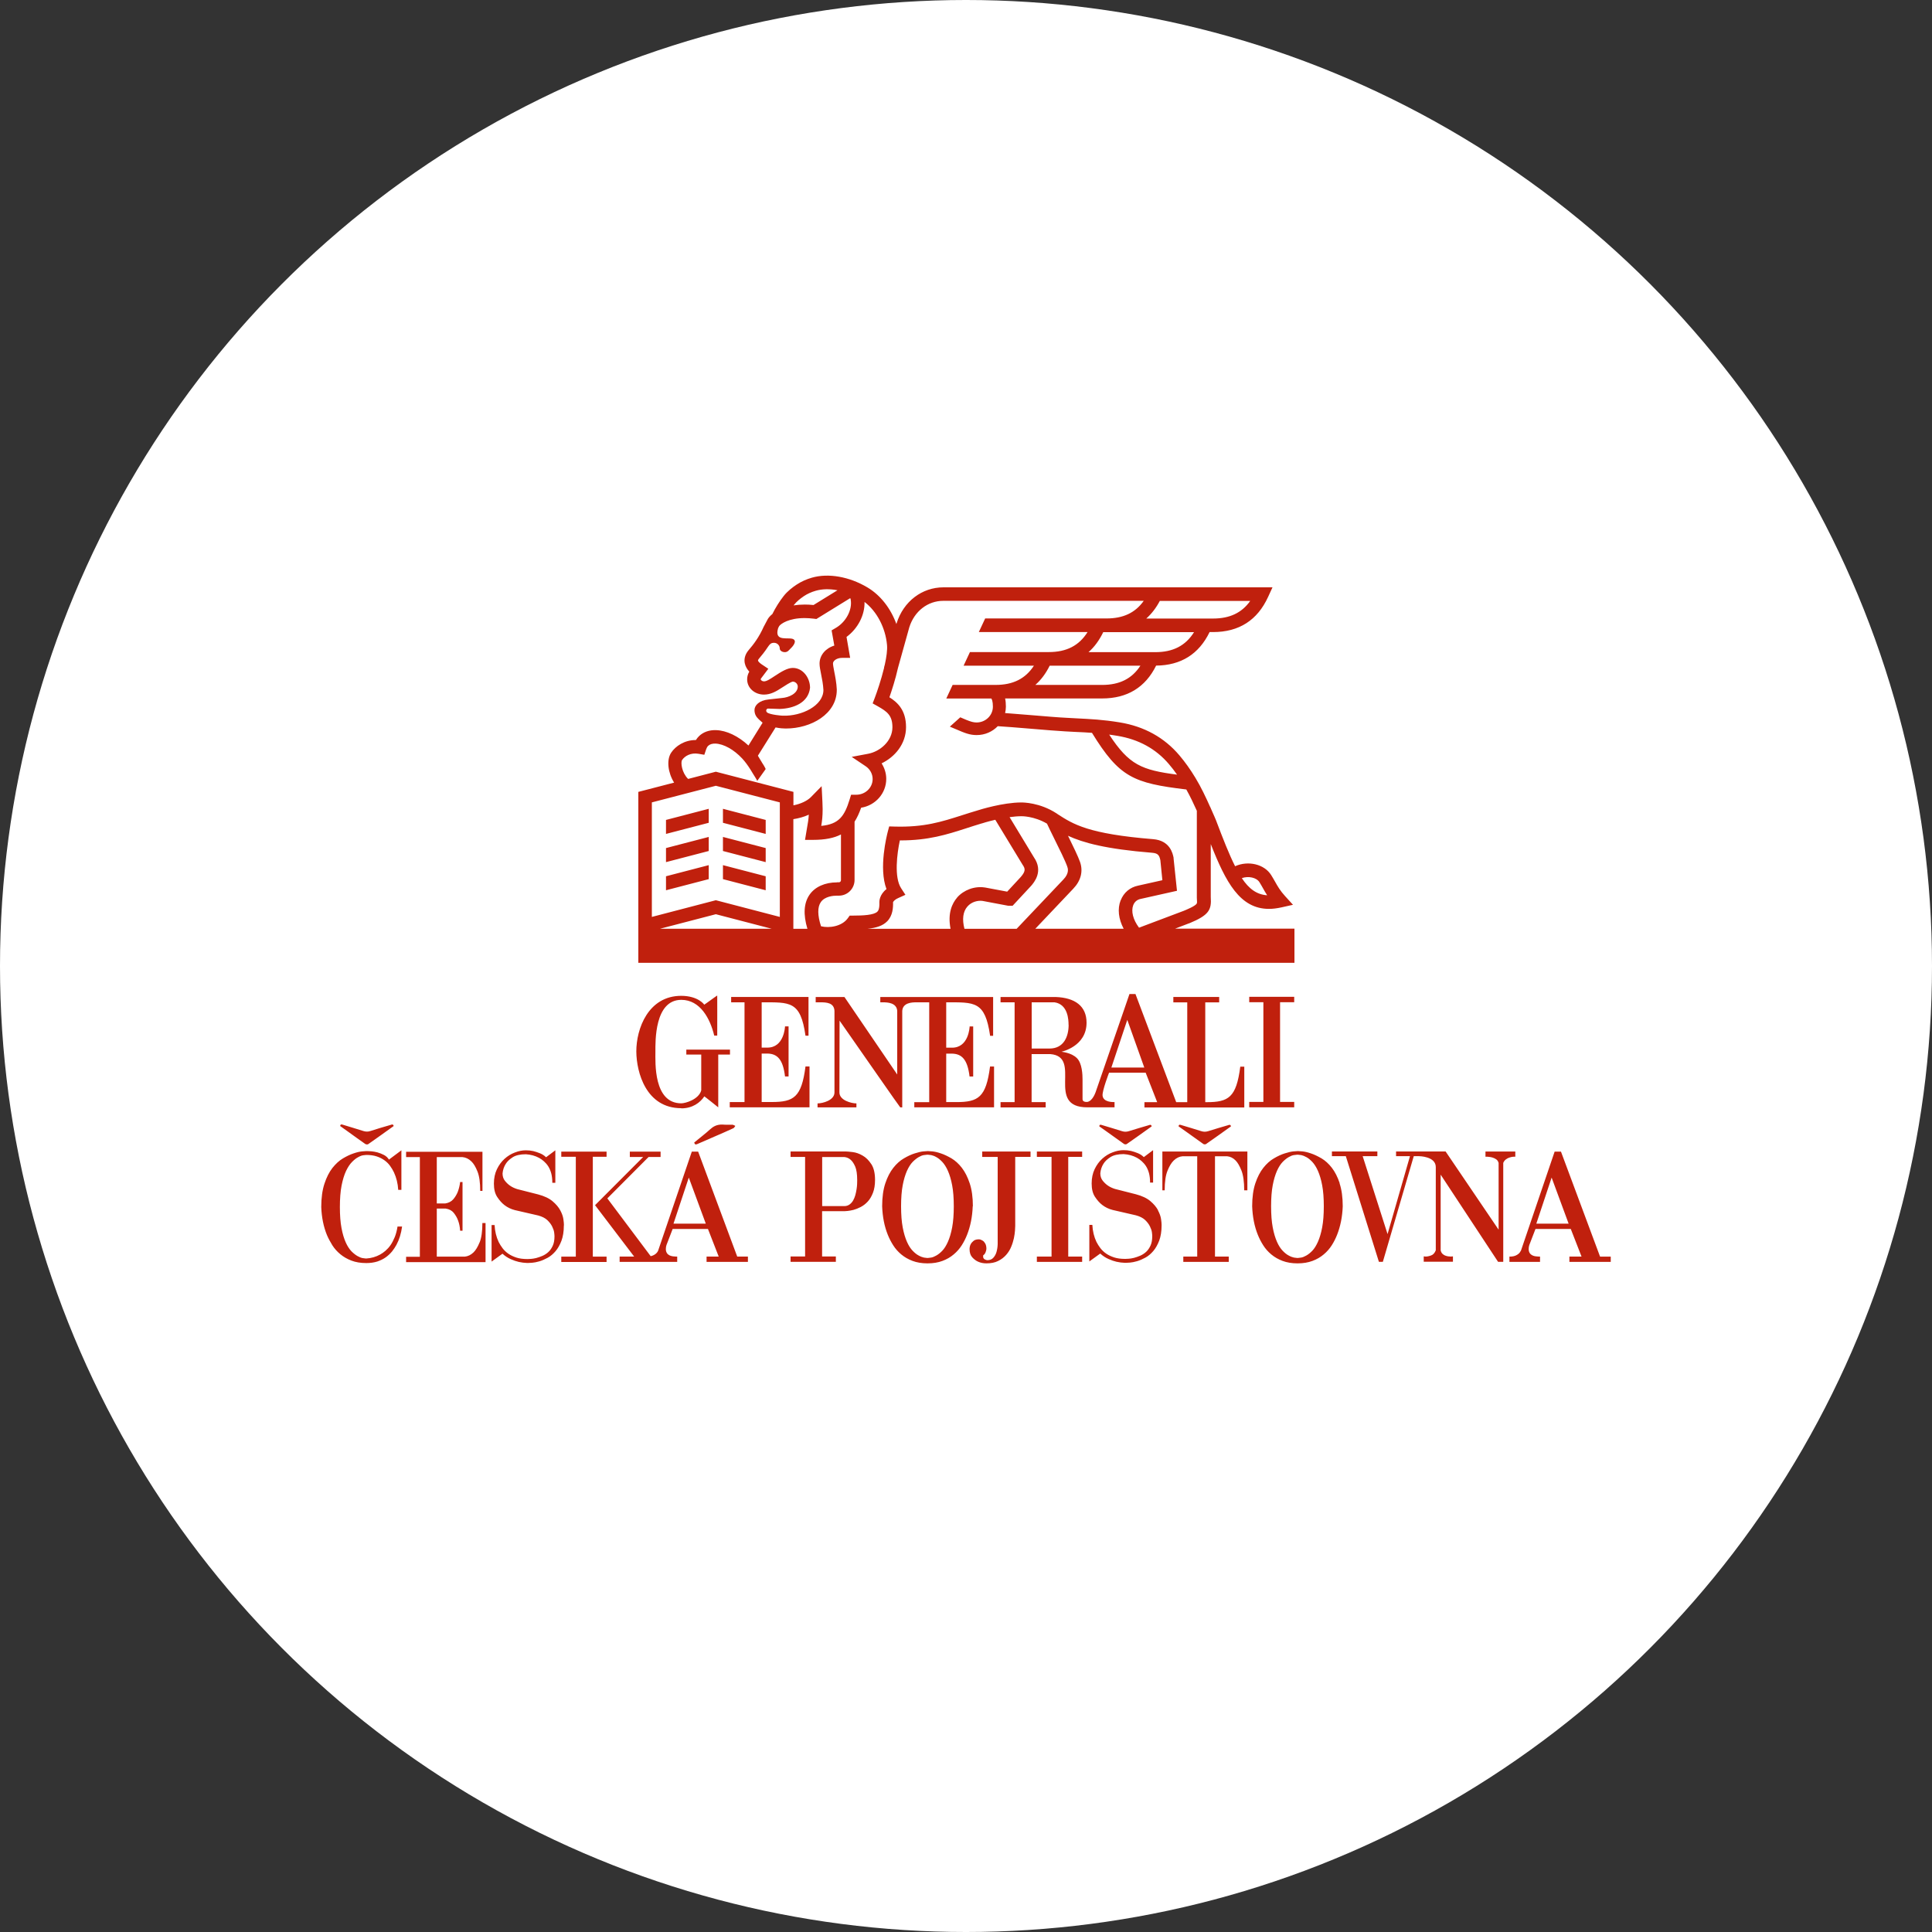
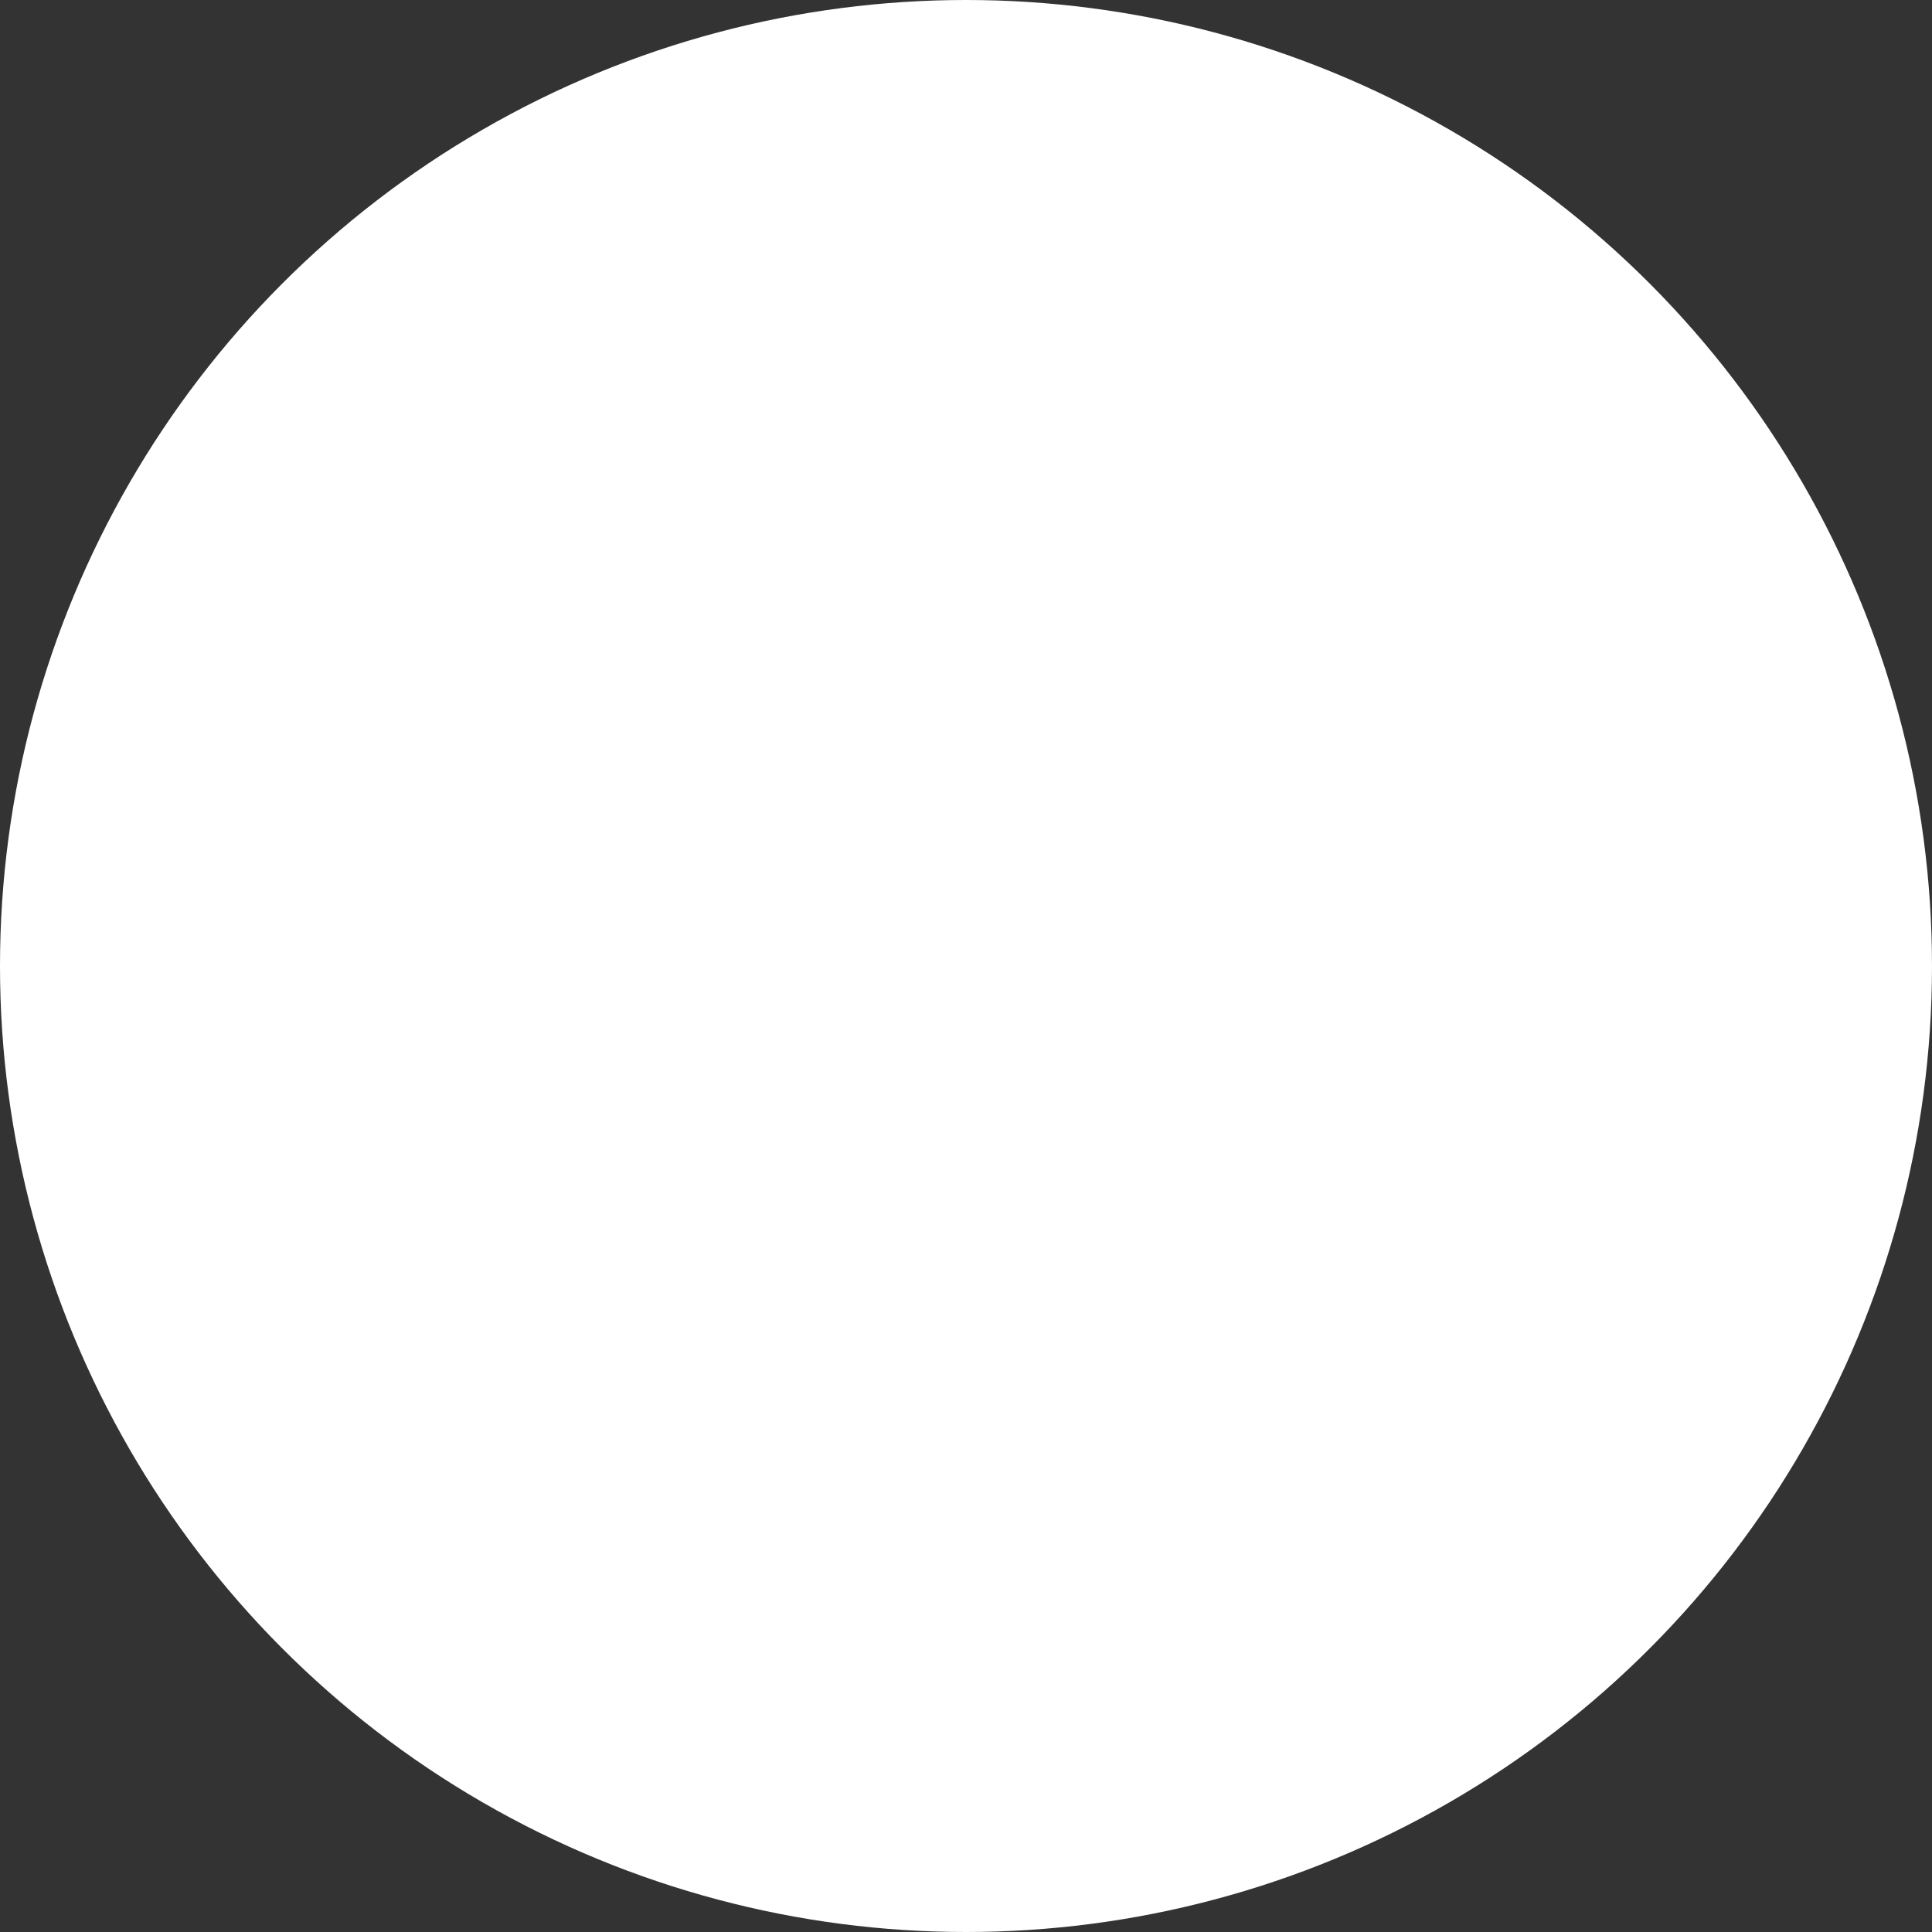
<svg xmlns="http://www.w3.org/2000/svg" viewBox="0 0 250 250">
  <rect x="0" y="0" width="250" height="250" fill="#333333" stroke="none" />
  <g id="pozadi_bila" data-name="pozadi bila">
    <circle cx="125" cy="125" r="125" style="fill: #fff;" />
  </g>
  <g id="grafika">
-     <path d="M104.75,143.29h-10.32v-.68h1.91v-12.91h-1.73v-.69h10.01s0,5.01,0,5.01h-.39c-.64-4.51-1.99-4.32-5.67-4.32v5.86s.7,0,.7,0c2.22,.04,2.32-2.72,2.32-2.75,0,0,.45,.01,.46,0v6.48s-.46,0-.46,0c-.26-2.19-.98-2.93-2.26-2.96h-.76v6.27h1.31c2.84,0,3.85-.61,4.36-4.6h.52v5.28Zm-16.58,.13c1.43,0,2.43-.73,2.97-1.55,0-.02,1.8,1.41,1.8,1.42v-6.83h1.52v-.64h-5.65v.64h1.93v4.64c-.33,1.18-2.06,1.67-2.58,1.67-3.61,0-3.35-5.28-3.35-6.69,0-1.29-.13-6.7,3.35-6.7,2.45,0,3.74,2.44,4.26,4.63h.39c0-.9,.01-5.2,0-5.19,0-.03-1.68,1.21-1.69,1.19,.04,0-.77-1.15-2.97-1.15-4.26,0-5.82,4.25-5.81,7.21,.02,2.71,1.27,7.33,5.81,7.33Zm56.03-.13h-3.48c-5.53,0-.59-6.54-4.8-6.89-.13,0-2.44,0-2.43,0v6.21h1.82v.69h-5.84v-.69h1.82v-12.91h-1.82v-.69h7.12c2.51,.09,4.01,1.17,4.01,3.33,0,3.08-3.24,3.75-3.24,3.75-.03,.03,1.25,.08,2,.84,.67,.67,.72,2.13,.72,2.77v2.45c0,.12-.05,.47,.62,.44,.72-.14,1.06-1.27,1.06-1.23,0-.04,4.41-12.74,4.39-12.73h.78l5.27,13.99h1.43v-12.91h-1.8v-.7h5.93v.7h-1.8v12.91h.17c2.84,0,3.85-.6,4.36-4.59h.52v5.28h-12.92v-.69h1.65s-1.49-3.82-1.49-3.81h-4.74s-.89,2.31-.84,2.95c.08,.89,1.36,.85,1.55,.85v.69Zm-.39-5.15h4.26l-2.2-6.17-2.06,6.17Zm-5.54-5.53c0-.64-.07-2.65-1.81-2.91h-2.96v5.98h2.32c1.81,0,2.46-1.52,2.46-3.07Zm-19.96,10v.68h10.32v-5.28h-.52c-.51,3.99-1.52,4.6-4.36,4.6h-1.31v-6.27h.76c1.27,.03,2,.77,2.26,2.96h.47v-6.48s-.46,0-.46,0c0,.03-.09,2.79-2.32,2.75h-.71v-5.87c3.68,0,5.03-.18,5.68,4.33h.39v-5.02h-14.6v.69h.38c.51,0,1.74,.04,1.81,1.11h0v8.23l-6.83-10.03h-3.72v.69h.62c.73,0,1.76,.03,1.81,1.11v10.55c0,1.03-1.54,1.42-2.19,1.42h0v.51h5.03v-.51c-.64,0-2.2-.39-2.2-1.42l.02-9.29c2.7,3.86,7.81,11.23,7.85,11.22h.26v-12.48c.07-1.08,1.29-1.11,1.81-1.11h1.68v12.92h-1.91Zm49.16-.02h-1.83v-12.9h1.83v-.7h-5.82v.7h1.83v12.9s-1.83,0-1.83,0v.7h5.82v-.7Zm-120.18,5.45c.09,.06,.28,.07,.36,.01,1.11-.77,2.2-1.56,3.29-2.34-.06-.3-.26-.19-.42-.14-.86,.25-1.73,.5-2.58,.78-.32,.11-.61,.1-.93,0-.87-.28-1.74-.53-2.61-.8-.17-.05-.35-.13-.38,.16,.35,.25,.68,.48,1.01,.72,.75,.54,1.49,1.08,2.25,1.61Zm3.79,12.04c-.16,.39-.34,.74-.54,1.03-.2,.29-.43,.54-.66,.74-.24,.2-.47,.37-.7,.49-.54,.3-1.14,.47-1.78,.51h-.06c-.07,0-.2-.02-.4-.05-.2-.03-.42-.12-.67-.26-.25-.14-.51-.34-.79-.62-.27-.28-.52-.66-.74-1.15-.22-.49-.41-1.11-.55-1.86-.14-.75-.21-1.65-.21-2.71s.07-2.03,.22-2.79c.15-.75,.34-1.38,.58-1.89,.24-.5,.5-.89,.78-1.17,.28-.28,.54-.49,.8-.62,.25-.14,.47-.22,.66-.24,.19-.03,.31-.04,.37-.04h.02c.5,0,.95,.06,1.34,.19,.39,.13,.72,.3,1.01,.51,.29,.21,.53,.45,.72,.72,.2,.27,.36,.55,.5,.84,.31,.67,.5,1.42,.55,2.26h.41v-5.12l-1.61,1.2c-.16-.26-.38-.46-.65-.6-.27-.14-.55-.25-.83-.33-.28-.07-.54-.12-.78-.14-.24-.02-.42-.03-.54-.03h-.14c-.05,0-.23,.01-.54,.04-.31,.03-.67,.11-1.1,.26-.43,.14-.89,.36-1.38,.65-.49,.29-.94,.71-1.36,1.24-.42,.54-.76,1.22-1.03,2.04-.27,.82-.41,1.83-.41,3.01,.05,1.35,.3,2.55,.73,3.61,.19,.45,.43,.89,.7,1.33,.28,.44,.62,.82,1.03,1.16,.41,.34,.89,.62,1.44,.83,.55,.21,1.19,.32,1.93,.32,.53,0,1-.07,1.42-.2,.41-.14,.78-.32,1.09-.54,.31-.22,.58-.48,.81-.75,.22-.28,.42-.57,.58-.87,.37-.69,.61-1.48,.73-2.37h-.59c-.08,.52-.2,.97-.36,1.37Zm10.98,.68c-.24,.59-.5,1.02-.79,1.3-.34,.33-.72,.51-1.14,.55h-3.61v-6.22h1.16c.45,.07,.8,.26,1.04,.56,.24,.31,.43,.63,.55,.97,.15,.39,.24,.84,.27,1.33h.31v-6.3h-.31c-.05,.46-.16,.89-.31,1.29-.14,.34-.33,.66-.58,.95-.25,.29-.6,.47-1.05,.54h-1.08v-6h3.33c.42,.04,.8,.22,1.14,.55,.29,.27,.55,.7,.79,1.3,.24,.59,.36,1.43,.36,2.52h.29v-5.06h-9.88v.69h1.78v12.9h-1.78v.69h10.28v-5.06h-.41c0,1.09-.12,1.93-.36,2.52Zm10.91-2.19v-.1c0-.14-.02-.38-.07-.72-.05-.35-.18-.72-.4-1.13-.22-.41-.55-.8-1-1.18-.45-.38-1.07-.67-1.86-.88l-2.71-.69c-.35-.11-.67-.26-.94-.45-.23-.16-.45-.37-.65-.62-.2-.25-.31-.57-.31-.95,.04-.46,.18-.88,.41-1.24,.19-.31,.49-.6,.9-.86,.41-.26,.98-.39,1.71-.39,.64,.04,1.21,.2,1.71,.47,.22,.12,.43,.27,.63,.45,.2,.18,.39,.39,.55,.64,.16,.25,.29,.55,.39,.91,.09,.35,.14,.76,.14,1.22h.39v-4.2l-1.2,.9c-.23-.23-.5-.4-.8-.52-.3-.12-.58-.21-.86-.28-.31-.07-.63-.1-.96-.1-.45,0-.92,.09-1.41,.28-.49,.18-.94,.46-1.34,.82-.4,.36-.73,.81-.99,1.35-.26,.54-.39,1.16-.39,1.87s.14,1.28,.43,1.72c.29,.44,.6,.79,.94,1.05,.39,.3,.84,.52,1.35,.65l3,.69c.52,.14,.91,.34,1.19,.6,.28,.27,.49,.54,.63,.83,.14,.29,.23,.54,.26,.78,.03,.23,.04,.39,.04,.47v.04c0,.46-.07,.86-.22,1.19-.15,.33-.34,.61-.57,.82-.23,.21-.49,.38-.77,.5-.28,.12-.55,.21-.81,.28-.26,.06-.49,.1-.68,.11-.2,.01-.34,.02-.42,.02h-.06c-.53,0-1-.06-1.4-.19-.4-.13-.75-.3-1.04-.5-.29-.2-.54-.44-.74-.7-.2-.27-.37-.53-.51-.81-.31-.65-.49-1.39-.53-2.2h-.39v4.73l1.41-1.02c.33,.3,.68,.53,1.06,.7,.38,.17,.73,.29,1.04,.36,.37,.08,.73,.13,1.1,.14h.08c.11,0,.3-.01,.56-.03s.57-.08,.92-.18c.35-.1,.71-.26,1.08-.46,.37-.2,.71-.49,1.02-.85,.31-.36,.56-.81,.77-1.35,.2-.54,.31-1.19,.31-1.97Zm3.74-8.88h1.78v-.67h-5.86v.67h1.88v12.92h-1.88v.69h5.86v-.69h-1.78v-12.92Zm15.24-3.61c-.67,.62-1.4,1.16-2.12,1.76,.07,.25,.17,.3,.4,.2,.79-.35,1.58-.69,2.37-1.03,.77-.33,1.54-.67,2.3-1.02,.11-.05,.17-.2,.25-.3-.12-.05-.24-.14-.36-.15-.37-.02-.74,.02-1.1-.01-.66-.06-1.23,.08-1.74,.56Zm3.44,16.52h1.39v.69h-5.35v-.69h1.57l-1.39-3.57h-4.57l-.8,2.08c-.05,.16-.08,.33-.08,.51,0,.22,.05,.39,.14,.53,.09,.14,.21,.23,.35,.3,.14,.06,.28,.1,.43,.12,.15,.02,.27,.03,.37,.03h.18v.69h-7.45v-.69h1.88l-5.06-6.65,6.23-6.24h-1.73v-.69h3.98v.69h-1.55l-5.34,5.36,5.61,7.48c.8-.18,.97-.74,.97-.74l4.35-12.79h.82l5.06,13.59Zm-4.06-4.26l-2.2-5.96-1.98,5.96h4.18Zm57.29-12.73c-.84,.25-1.69,.49-2.53,.76-.32,.1-.6,.1-.91,0-.85-.27-1.7-.52-2.56-.78-.16-.05-.35-.13-.37,.16,.35,.25,.67,.47,.99,.7,.73,.53,1.47,1.06,2.21,1.58,.08,.06,.27,.07,.35,.01,1.08-.75,2.16-1.52,3.23-2.29-.06-.29-.26-.19-.41-.14Zm10.26,0c-.84,.25-1.69,.49-2.53,.76-.32,.1-.6,.1-.91,0-.85-.27-1.7-.52-2.56-.78-.16-.05-.35-.13-.37,.16,.35,.25,.67,.47,.99,.7,.73,.53,1.47,1.06,2.21,1.58,.08,.06,.27,.07,.35,.01,1.08-.75,2.16-1.52,3.23-2.29-.06-.29-.26-.19-.41-.14Zm-46.13,5.03c.32,.49,.48,1.17,.48,2.04,0,.65-.09,1.21-.27,1.67-.18,.46-.4,.84-.68,1.14-.28,.3-.58,.53-.91,.7-.33,.17-.64,.29-.93,.37-.29,.07-.55,.12-.77,.14-.22,.02-.35,.03-.41,.03h-2.88v5.86h1.78v.69h-5.86v-.69h1.88v-12.88h-1.88v-.71h7.12c.19,0,.5,.03,.92,.08,.42,.05,.85,.2,1.28,.45,.43,.24,.8,.61,1.12,1.1Zm-1.83,2.04c0-.75-.09-1.32-.25-1.71-.17-.39-.36-.69-.58-.88-.24-.22-.52-.34-.84-.37h-2.86v6.35h2.86c.26,0,.48-.07,.67-.2,.19-.14,.35-.31,.47-.52,.12-.21,.22-.45,.29-.7,.07-.26,.12-.51,.16-.76,.04-.24,.06-.47,.07-.66,0-.2,.01-.34,.01-.44v-.1Zm14.95,3.41c-.05,1.37-.3,2.6-.73,3.69-.18,.46-.41,.92-.69,1.36s-.63,.84-1.04,1.18c-.41,.35-.89,.63-1.45,.84-.56,.21-1.2,.32-1.94,.32s-1.38-.11-1.94-.32c-.56-.21-1.04-.49-1.46-.84-.42-.35-.76-.74-1.04-1.18-.28-.44-.51-.89-.7-1.36-.44-1.09-.68-2.32-.73-3.69,0-1.17,.14-2.16,.41-2.97,.27-.81,.62-1.48,1.04-2.01,.42-.53,.88-.94,1.37-1.22,.49-.29,.95-.5,1.39-.64,.44-.14,.81-.23,1.13-.26,.32-.03,.51-.04,.56-.04h.04c.05,0,.24,.01,.55,.04,.31,.03,.68,.11,1.11,.26,.43,.14,.88,.36,1.37,.64,.48,.29,.93,.69,1.34,1.22,.41,.53,.75,1.2,1.02,2.01,.27,.81,.41,1.8,.41,2.97Zm-2.45,0c0-1.06-.07-1.97-.21-2.71-.14-.75-.33-1.37-.55-1.87-.22-.5-.47-.88-.73-1.16-.27-.28-.52-.49-.77-.62-.24-.14-.47-.22-.66-.26-.2-.03-.34-.05-.42-.05h-.12c-.08,0-.22,.02-.42,.05-.2,.03-.42,.12-.66,.26-.24,.14-.5,.34-.78,.62-.27,.28-.52,.67-.74,1.16-.22,.5-.41,1.12-.55,1.86-.14,.74-.21,1.65-.21,2.72s.07,1.99,.21,2.73c.14,.75,.33,1.37,.55,1.87,.22,.5,.47,.88,.74,1.16,.27,.28,.53,.49,.79,.62,.25,.14,.48,.22,.67,.26,.2,.03,.33,.05,.4,.05h.12c.08,0,.22-.02,.41-.05,.19-.03,.41-.12,.66-.26,.25-.14,.51-.34,.78-.62,.27-.28,.51-.67,.73-1.16,.22-.5,.41-1.12,.55-1.87,.14-.75,.21-1.66,.21-2.73Zm10.75-6.39h1.9v12.9h-1.9v.69h5.86v-.69h-1.8v-12.9h1.8v-.69h-5.86v.69Zm15.68,6.9c-.22-.41-.55-.8-1-1.18-.45-.38-1.07-.67-1.86-.88l-2.71-.69c-.35-.11-.67-.26-.94-.45-.23-.16-.45-.37-.65-.62-.2-.25-.31-.57-.31-.95,.04-.46,.18-.88,.41-1.24,.19-.31,.49-.6,.9-.86,.41-.26,.98-.39,1.71-.39,.64,.04,1.21,.2,1.71,.47,.22,.12,.43,.27,.63,.45,.2,.18,.39,.39,.55,.64,.16,.25,.29,.55,.39,.91,.09,.35,.14,.76,.14,1.22h.39v-4.2l-1.2,.9c-.23-.23-.5-.4-.8-.52-.3-.12-.58-.21-.86-.28-.31-.07-.63-.1-.96-.1-.45,0-.92,.09-1.41,.28-.49,.18-.94,.46-1.34,.82-.4,.36-.73,.81-.99,1.35-.26,.54-.39,1.16-.39,1.87s.14,1.28,.43,1.72c.29,.44,.6,.79,.94,1.05,.39,.3,.84,.52,1.35,.65l3,.69c.52,.14,.91,.34,1.19,.6,.28,.27,.49,.54,.63,.83,.14,.29,.23,.54,.26,.78,.03,.23,.04,.39,.04,.47v.04c0,.46-.07,.86-.22,1.19-.15,.33-.34,.61-.57,.82-.23,.21-.49,.38-.77,.5-.28,.12-.55,.21-.81,.28-.26,.06-.49,.1-.68,.11-.2,.01-.34,.02-.42,.02h-.06c-.53,0-1-.06-1.4-.19-.4-.13-.75-.3-1.04-.5-.29-.2-.54-.44-.74-.7-.2-.27-.37-.53-.51-.81-.31-.65-.49-1.39-.53-2.2h-.39v4.73l1.41-1.02c.33,.3,.68,.53,1.06,.7,.38,.17,.73,.29,1.04,.36,.37,.08,.73,.13,1.1,.14h.08c.11,0,.3-.01,.56-.03s.57-.08,.92-.18c.35-.1,.71-.26,1.08-.46s.71-.49,1.02-.85c.31-.36,.56-.81,.77-1.35,.2-.54,.31-1.19,.31-1.97v-.1c0-.14-.02-.38-.07-.72-.05-.35-.18-.72-.4-1.13Zm.55-2.57h.31c0-1.1,.12-1.95,.37-2.55,.24-.6,.51-1.03,.8-1.31,.34-.33,.72-.51,1.14-.55h1.9v12.98h-1.8v.69h5.88v-.69h-1.78v-12.98h1.57c.41,.04,.78,.22,1.1,.55,.27,.27,.52,.71,.76,1.31,.23,.6,.35,1.45,.35,2.55h.41v-5.02h-11v5.02Zm22.94-.91c.27,.81,.41,1.8,.41,2.97-.05,1.37-.3,2.6-.73,3.69-.18,.46-.41,.92-.69,1.36s-.63,.84-1.04,1.18c-.41,.35-.89,.63-1.45,.84-.56,.21-1.2,.32-1.94,.32s-1.38-.11-1.94-.32c-.56-.21-1.04-.49-1.46-.84-.42-.35-.76-.74-1.04-1.18-.28-.44-.51-.89-.7-1.36-.44-1.09-.68-2.32-.73-3.69,0-1.17,.14-2.16,.41-2.97,.27-.81,.62-1.48,1.04-2.01s.88-.94,1.37-1.22c.49-.29,.95-.5,1.39-.64s.81-.23,1.13-.26c.32-.03,.51-.04,.56-.04h.04c.05,0,.24,.01,.55,.04,.31,.03,.68,.11,1.11,.26,.43,.14,.88,.36,1.37,.64,.48,.29,.93,.69,1.34,1.22,.41,.53,.75,1.2,1.02,2.01Zm-2.04,2.97c0-1.06-.07-1.97-.21-2.71-.14-.75-.33-1.37-.55-1.87-.22-.5-.47-.88-.73-1.16-.27-.28-.52-.49-.77-.62-.25-.14-.47-.22-.66-.26-.2-.03-.34-.05-.42-.05h-.12c-.08,0-.22,.02-.42,.05-.2,.03-.42,.12-.66,.26-.25,.14-.5,.34-.78,.62-.27,.28-.52,.67-.74,1.16-.22,.5-.41,1.12-.55,1.86-.14,.74-.21,1.65-.21,2.72s.07,1.99,.21,2.73c.14,.75,.33,1.37,.55,1.87,.22,.5,.47,.88,.74,1.16,.27,.28,.53,.49,.79,.62,.25,.14,.48,.22,.67,.26,.2,.03,.33,.05,.4,.05h.12c.08,0,.22-.02,.41-.05,.19-.03,.41-.12,.66-.26,.25-.14,.51-.34,.78-.62,.27-.28,.51-.67,.73-1.16,.22-.5,.41-1.12,.55-1.87,.14-.75,.21-1.66,.21-2.73Zm24.7-6.41h.08v-.67h-3.86v.67h.1c.08,0,.2,0,.36,.02,.16,.01,.32,.05,.49,.1,.17,.05,.33,.14,.47,.24,.14,.11,.23,.26,.28,.45v8.63l-6.86-10.12h-3.44s0,0,0,0h-2.97v.61h1.8l-2.9,10.08-3.22-10.08h1.9v-.61h-5.88v.61h1.8l4.28,13.67h.51l4-13.67h.69s2.16,.01,2.16,1.41v10.77c-.14,.35-.34,.58-.62,.67-.28,.1-.51,.14-.7,.14-.03,0-.06,0-.09-.01-.03,0-.06-.01-.09-.01h-.06v.69h3.78v-.69h-.08s-.06,0-.09,.01c-.03,0-.07,.01-.11,.01-.1,0-.21-.01-.35-.03-.14-.02-.27-.06-.4-.11-.13-.05-.24-.14-.35-.24-.1-.11-.17-.25-.21-.43v-9.79l7.43,11.28h.67v-12.8c.08-.19,.19-.34,.34-.45,.14-.11,.29-.19,.45-.24,.16-.05,.3-.09,.43-.1,.13-.01,.23-.02,.3-.02Zm12.43,12.92v.69h-5.35v-.69h1.57l-1.39-3.57h-4.57l-.8,2.08c-.05,.16-.08,.33-.08,.51,0,.22,.05,.39,.14,.53,.09,.14,.21,.23,.35,.3s.28,.1,.43,.12c.15,.02,.27,.03,.37,.03h.18v.69h-3.96v-.69h.1c.07,0,.16,0,.29-.02,.12-.01,.25-.05,.39-.1,.14-.05,.27-.14,.4-.24,.13-.11,.23-.25,.32-.43l4.35-12.79h.82l5.06,13.59h1.39Zm-5.45-4.26l-2.2-5.96-1.98,5.96h4.18Zm-75.86-8.63h1.98v11.28c-.01,.38-.07,.73-.16,1.04-.08,.27-.21,.51-.4,.72-.18,.21-.45,.32-.79,.32-.1-.01-.18-.04-.27-.08-.07-.03-.13-.07-.18-.13-.05-.06-.08-.13-.08-.21v-.2c.08-.05,.15-.13,.21-.21,.06-.09,.11-.18,.13-.28,.04-.11,.07-.22,.08-.35,0-.29-.05-.51-.14-.68-.1-.17-.2-.3-.33-.38-.15-.1-.31-.16-.47-.18-.31,0-.55,.06-.71,.19-.16,.13-.29,.27-.37,.42-.1,.18-.15,.39-.16,.63,0,.48,.12,.84,.35,1.09,.23,.25,.48,.44,.75,.56,.33,.15,.69,.22,1.08,.22,.6,0,1.11-.1,1.52-.31,.41-.2,.76-.47,1.04-.79,.28-.32,.5-.67,.65-1.05,.16-.38,.27-.75,.35-1.11,.07-.36,.12-.69,.14-.98,.02-.29,.03-.5,.03-.62v-8.92h1.98v-.69h-6.25v.69Zm40.36-25.12H82.6v-22.12l4.63-1.2c-.79-1.26-1.01-2.91-.39-3.86,.57-.87,1.74-1.65,3.18-1.65h.03c.12-.19,.26-.37,.42-.52,.56-.53,1.32-.79,2.19-.76,1.36,.04,2.89,.78,4.19,1.99l1.83-2.95-.44-.39-.13-.13c-.2-.2-.48-.53-.48-1.12s.59-1.25,1.83-1.37l1.73-.19c.85-.06,2.04-.56,2.04-1.48,0-.34-.31-.64-.64-.64-.27,.03-1.08,.57-1.39,.77-.76,.5-1.47,.91-2.34,.91-1.2,0-2.18-.85-2.18-1.97,0-.34,.09-.68,.26-.97l.02-.03c-.26-.28-.5-.65-.59-1.1-.08-.42-.05-1.05,.53-1.72,.58-.67,1.32-1.63,1.93-3.01l.03-.05,.51-.96c.13-.2,.32-.41,.57-.61,.39-.79,.91-1.63,1.46-2.33,.5-.64,1.19-1.16,1.68-1.48,.57-.38,1.28-.7,1.98-.9,2.14-.61,4.82-.14,7.18,1.26,1.7,1.01,3.02,2.72,3.75,4.74l.03-.1c.89-2.82,3.27-4.65,6.07-4.65h42.57l-.57,1.24c-1.38,3.02-3.77,4.55-7.12,4.55h-.45c-1.38,2.85-3.7,4.31-6.92,4.34-1.39,2.82-3.74,4.25-6.98,4.25h-12.56c.07,.31,.1,.66,.1,1.05,0,.29-.04,.57-.1,.84,.96,.07,2.19,.17,3.38,.27,1.77,.15,3.6,.3,4.49,.34,.45,.02,.88,.05,1.28,.07,1.96,.1,3.5,.17,5.69,.53,3.16,.52,5.75,1.95,7.71,4.26,.73,.86,1.41,1.81,2.08,2.92,.74,1.22,1.35,2.52,1.93,3.82h.03v.06c.16,.37,.33,.74,.49,1.11l.2,.47c.93,2.46,1.71,4.45,2.48,5.97,1.69-.76,3.79-.27,4.67,1.15,.19,.3,.34,.57,.49,.83,.36,.64,.67,1.19,1.32,1.9l1.01,1.11-1.47,.33c-.59,.13-1.13,.2-1.64,.2-3.76,0-5.59-3.46-7.53-8.39v6.85c.12,1.69-.24,2.35-2.79,3.41h-.03s-1.8,.69-1.8,.69h15.45v4.41Zm-6.79-10.96c.93,1.4,1.94,2.13,3.28,2.22-.2-.31-.37-.6-.54-.91-.14-.25-.28-.5-.45-.77-.38-.62-1.43-.84-2.29-.54Zm-17.16-18.57c2.57,3.91,4.18,4.58,8.78,5.18-.34-.49-.69-.94-1.05-1.36-1.68-1.98-3.92-3.21-6.66-3.66-.37-.06-.73-.12-1.07-.16Zm4.04-8.92h-11.74c-.5,1.01-1.12,1.84-1.86,2.49h8.64c2.26,0,3.86-.8,4.96-2.49Zm6.94-4.34h-11.75c-.51,1.05-1.14,1.92-1.91,2.59h8.64c2.3,0,3.92-.83,5.02-2.59Zm-6.19-1.76h8.64c2.16,0,3.72-.73,4.82-2.28h-11.7c-.48,.91-1.07,1.67-1.75,2.28Zm-45.64-1.7c.44-.07,.93-.11,1.46-.11,.37,0,.74,.02,1.13,.06l3.1-1.91c-1.01-.19-1.98-.18-2.83,.07-.53,.15-1.08,.4-1.5,.68-.54,.36-.99,.75-1.26,1.1-.03,.04-.06,.08-.1,.12Zm-3.53,13.58c-.02,.09,.04,.21,.11,.27,.37,.3,1.9,.42,2,.42h.06c2.4,.08,5.23-1.28,5.23-3.33-.04-.71-.17-1.42-.3-2.04-.11-.56-.2-1-.2-1.37,0-1.08,.78-1.99,1.91-2.33l-.35-1.97,.53-.31c1.33-.77,2.17-2.34,1.94-3.67v-.03s-.02-.07-.06-.16l-4.38,2.7-.31-.04c-.42-.05-.83-.08-1.22-.08-2.06,0-3.06,.74-3.28,1.03l-.14,.27c-.58,1.92,1.51,1.05,2.03,1.47,.46,.37-.41,1.16-.41,1.16-.22,.22-.39,.48-.75,.48s-.66-.21-.66-.48c0-.4-.33-.73-.74-.73s-.56,.19-.8,.54c-.4,.61-.8,1.1-1.14,1.5-.04,.04-.15,.18-.13,.26,.03,.16,.31,.38,.49,.5l.84,.56-.97,1.29s-.01,.04-.01,.06c0,.13,.19,.28,.42,.28,.34,0,.8-.3,1.37-.68,.88-.58,1.66-1.06,2.36-1.06,1.3,0,2.23,1.27,2.23,2.57-.21,1.92-2.09,2.68-3.93,2.74l-1.51-.05c-.1,0-.2,.09-.23,.21Zm-10.09,8.87l3.57-.93,10.04,2.61v1.74c.93-.18,1.77-.57,2.25-1.05l1.4-1.43,.1,2c0,.19,.03,.77,.03,.98,0,.89-.07,1.51-.18,2.16,2.3-.22,3.01-1.27,3.67-3.41l.19-.62h.67c1.17,0,2.12-.91,2.12-2.03,0-.66-.34-1.29-.92-1.67l-1.79-1.2,2.12-.4c1.55-.29,3.15-1.65,3.15-3.44,0-1.55-.72-2.04-1.9-2.71l-.66-.37,.27-.7c.29-.76,.84-2.37,1.22-3.93h-.02s.11-.41,.11-.41c.21-.96,.34-1.87,.28-2.52-.2-2.24-1.32-4.35-2.91-5.57,.05,1.69-.86,3.45-2.33,4.53l.47,2.71h-1.05c-.69,0-1.17,.38-1.17,.72,0,.2,.08,.61,.16,1.04,.13,.65,.29,1.46,.33,2.31v.08c0,3.12-3.34,4.99-6.57,4.99h-.06c-.23,0-.72-.02-1.29-.14l-2.29,3.66c.08,.15,.25,.43,.37,.62,.06,.1,.11,.18,.12,.19,0,0,0,0,0,.01,.03,.04,.06,.09,.08,.13,.12,.18,.31,.48,.39,.66,.03,.07,.05,.11,.04,.13-.36,.51-.73,1.02-1.09,1.53,.04-.05-.5-.85-.53-.92-.02-.03-.09-.14-.17-.28-.06-.1-.13-.21-.19-.31-.31-.49-.66-.98-1.05-1.4-1.08-1.16-2.4-1.89-3.46-1.93-.4-.01-.71,.08-.93,.28-.12,.11-.2,.25-.27,.45l-.24,.72-.75-.13c-.99-.17-1.78,.28-2.13,.81-.2,.31-.04,1.62,.76,2.42Zm10.79,19.39l-7.22-1.88-7.22,1.88h14.44Zm1.06-16.35l-8.28-2.15-8.28,2.15v14.82l8.28-2.16,8.28,2.16v-14.82Zm7.39,10.34h.26c.14,0,.26-.12,.26-.27v-5.92c-.89,.46-2.05,.7-3.61,.7h-1.04l.17-1.02c.03-.17,.06-.33,.08-.48,.12-.65,.2-1.14,.24-1.76-.65,.3-1.35,.48-2,.58v14.19h1.82c-.56-1.86-.47-3.34,.28-4.42,.7-1.01,1.99-1.59,3.54-1.59Zm15.55,1.97c.87-.99,2.27-1.5,3.57-1.3h.03s2.88,.54,2.88,.54l1.76-1.9c.64-.74,.59-1.07,.24-1.57l-.03-.05-3.51-5.78c-.99,.23-1.72,.46-1.73,.47h-.02c-.71,.21-1.38,.43-2.03,.64-2.49,.8-4.85,1.56-8.49,1.56h-.08c-.36,1.68-.76,4.76,.16,6.18l.56,.86-.93,.42c-.53,.24-.64,.48-.67,.54,.02,.72-.04,1.72-.74,2.45-.58,.6-1.42,.87-2.58,.99h10.76c-.4-2.04,.22-3.31,.85-4.04Zm7.71,4.04l6.05-6.38c.79-.82,.57-1.46,.49-1.67-.23-.68-1.05-2.35-1.72-3.69-.36-.72-.67-1.37-.9-1.86-1.69-.99-3.28-.96-3.29-.96h-.02c-.48,0-1.01,.05-1.53,.12l3.15,5.2c1.25,1.81,.03,3.24-.38,3.71l-.02,.02-2.36,2.54h-.55s-3.34-.63-3.34-.63c-.59-.08-1.42,.1-1.96,.73-.57,.65-.7,1.64-.38,2.88h6.76Zm13.46-3.68c.39-1,1.21-1.69,2.26-1.9l3.13-.7-.26-2.59c-.14-.66-.33-.9-1.06-.96-6-.48-8.94-1.3-10.89-2.2,.67,1.37,1.32,2.7,1.56,3.4,.42,1.21,.1,2.43-.89,3.46l-4.9,5.17h11.43c-.67-1.28-.82-2.57-.39-3.68Zm2.38,3.54l5.78-2.18c.37-.15,1.43-.59,1.66-.91,.07-.09,.07-.27,.03-.78v-.06s0-11.19,0-11.19c-.42-.94-.87-1.88-1.36-2.76-6.86-.82-8.67-1.58-12.21-7.33-.71-.05-1.42-.09-2.19-.12-.41-.02-.84-.04-1.29-.07-.91-.05-2.67-.19-4.54-.35-1.56-.13-3.17-.26-4.17-.32-.69,.71-1.65,1.15-2.73,1.15-.89,0-1.54-.26-2.71-.77h0c-.25-.11-.51-.21-.76-.32l1.35-1.21c.26,.11,.52,.22,.77,.33,.6,.24,.94,.34,1.34,.34,1.17,0,2.11-.92,2.11-2.05,0-.71-.15-.98-.2-1.05h-5.83l.82-1.76h5.56c2.26,0,3.86-.8,4.96-2.49h-9.1l.82-1.76h10.2c2.3,0,3.92-.83,5.02-2.59h-14.07l.82-1.76h15.7c2.16,0,3.72-.73,4.82-2.28h-25.94c-2.01,0-3.73,1.34-4.39,3.4l-1.47,5.27c-.33,1.49-.82,2.97-1.11,3.81,1.05,.66,2.15,1.66,2.15,3.86s-1.46,3.87-3.16,4.69c.38,.6,.6,1.29,.6,2.01,0,1.88-1.41,3.44-3.25,3.73-.24,.68-.51,1.28-.85,1.81v7.54c0,1.12-.91,2.03-2.02,2.03h-.26c-.45,0-1.57,.08-2.09,.84-.44,.64-.43,1.71,.03,3.12,1.05,.27,2.69,.02,3.45-1.02l.26-.36h.46c1.23,0,2.69-.06,3.13-.52,.07-.07,.29-.3,.25-1.23,0-.11,0-.95,.92-1.68-1.03-2.71,.04-6.92,.17-7.44l.18-.67,.7,.02c3.81,.11,6.08-.62,8.71-1.46,.66-.21,1.34-.43,2.06-.64,.24-.08,3.25-1.02,5.63-1.02,.21,0,2.38,0,4.55,1.41l.13,.09h.01s0,0,0,.01c2.04,1.32,3.98,2.56,12.37,3.24,2.18,.18,2.53,1.85,2.64,2.4v.09s.44,4.19,.44,4.19l-4.69,1.05c-.46,.09-.8,.37-.97,.81-.3,.78-.03,1.87,.74,2.9Zm-48.32-13.94l-5.53-1.44v1.81l5.53,1.44v-1.81Zm-12.9,1.81l5.53-1.44v-1.81l-5.53,1.44v1.81Zm0,3.65l5.53-1.44v-1.82l-5.53,1.44v1.82Zm12.9-1.82l-5.53-1.44v1.82l5.53,1.44v-1.82Zm0,3.65l-5.53-1.44v1.81l5.53,1.44v-1.81Zm-12.9,1.81l5.53-1.44v-1.81l-5.53,1.44v1.81Z" style="fill: #c0200d;" />
-   </g>
+     </g>
</svg>